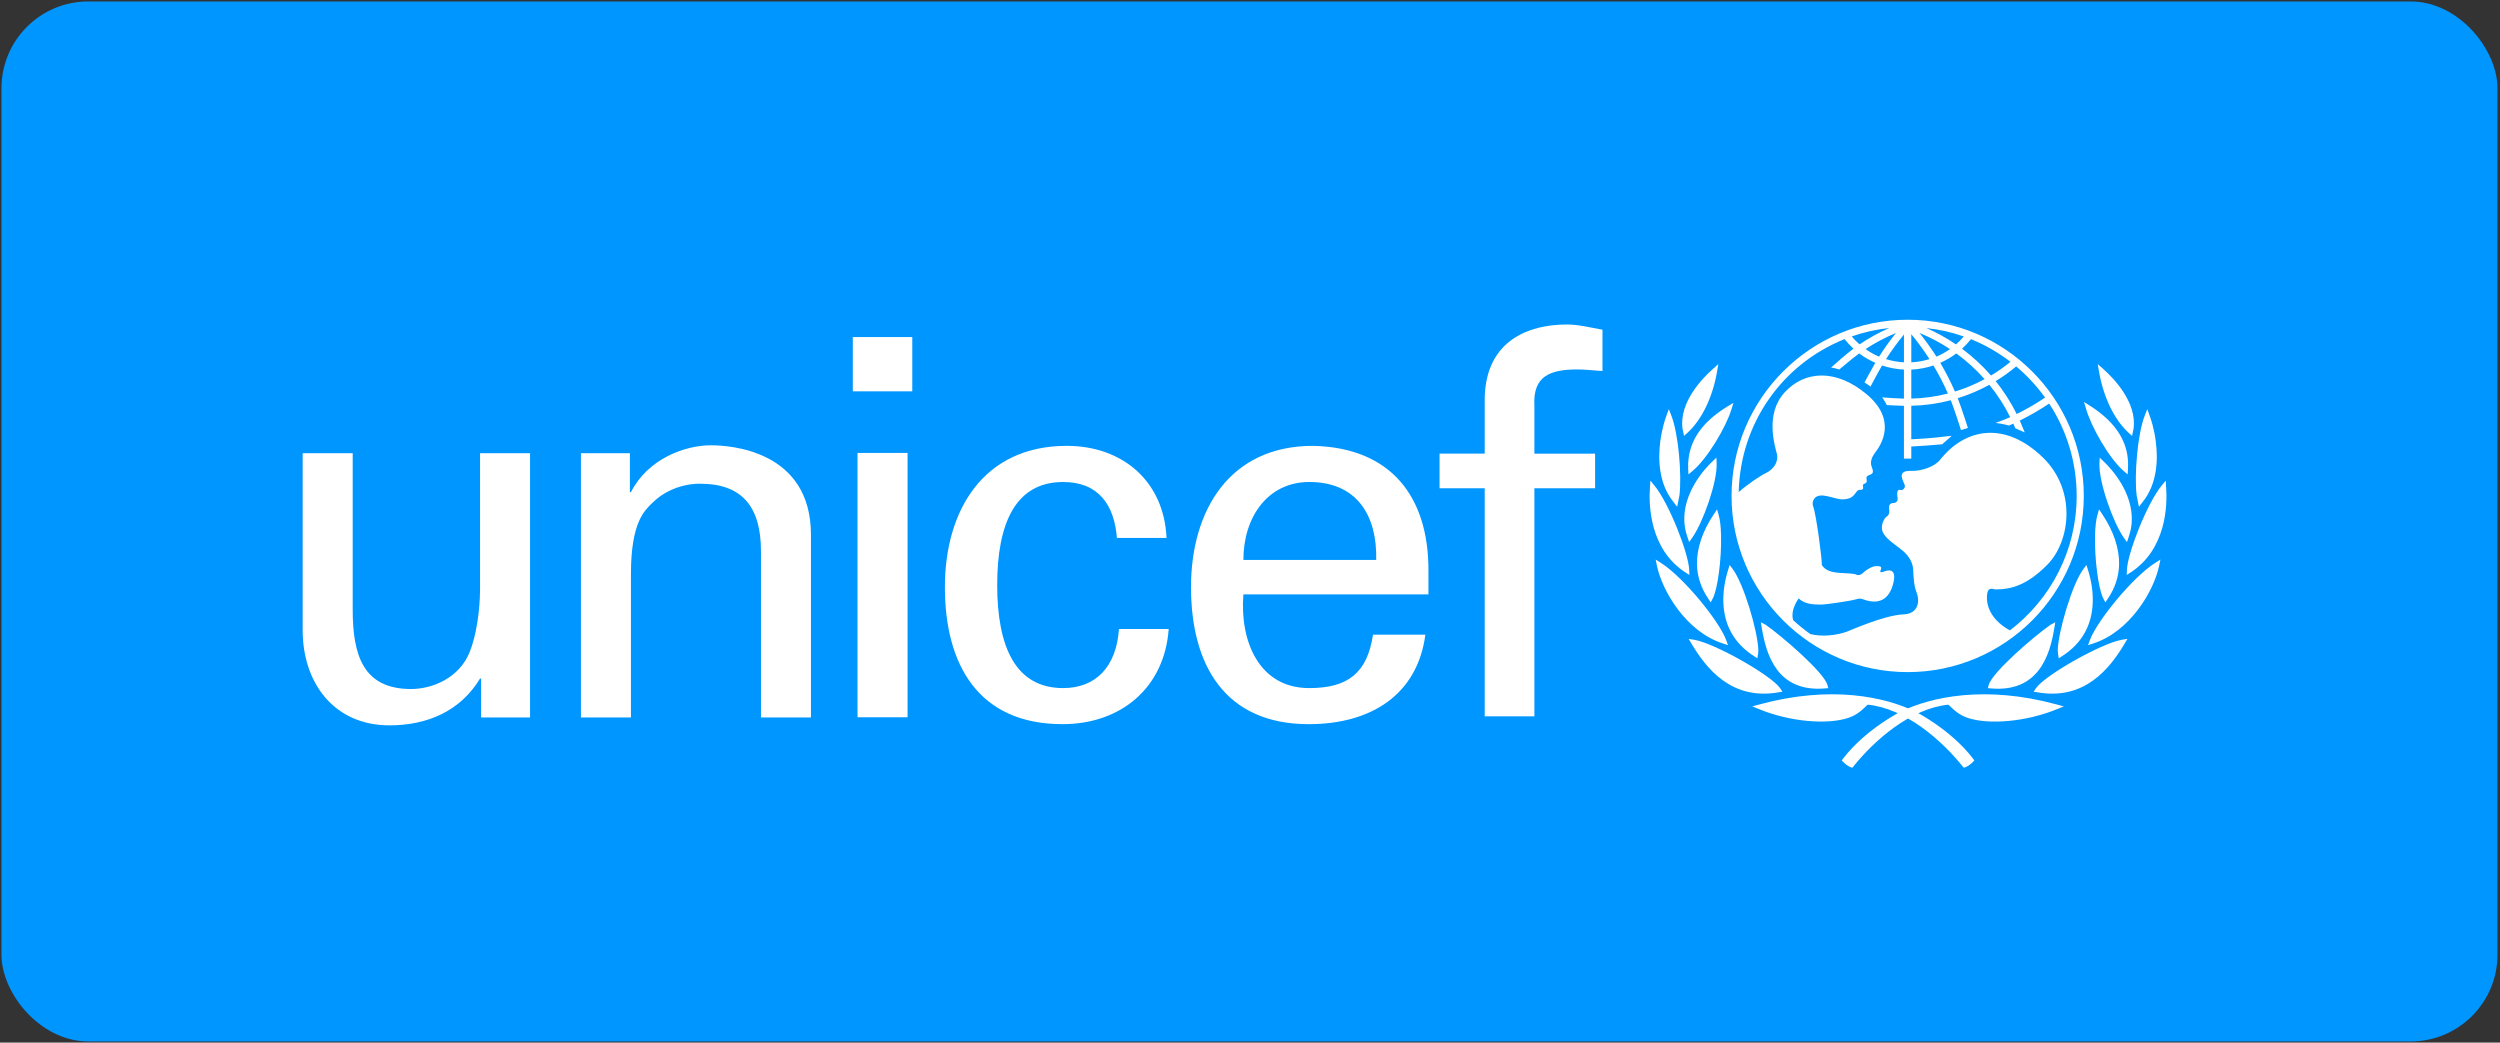
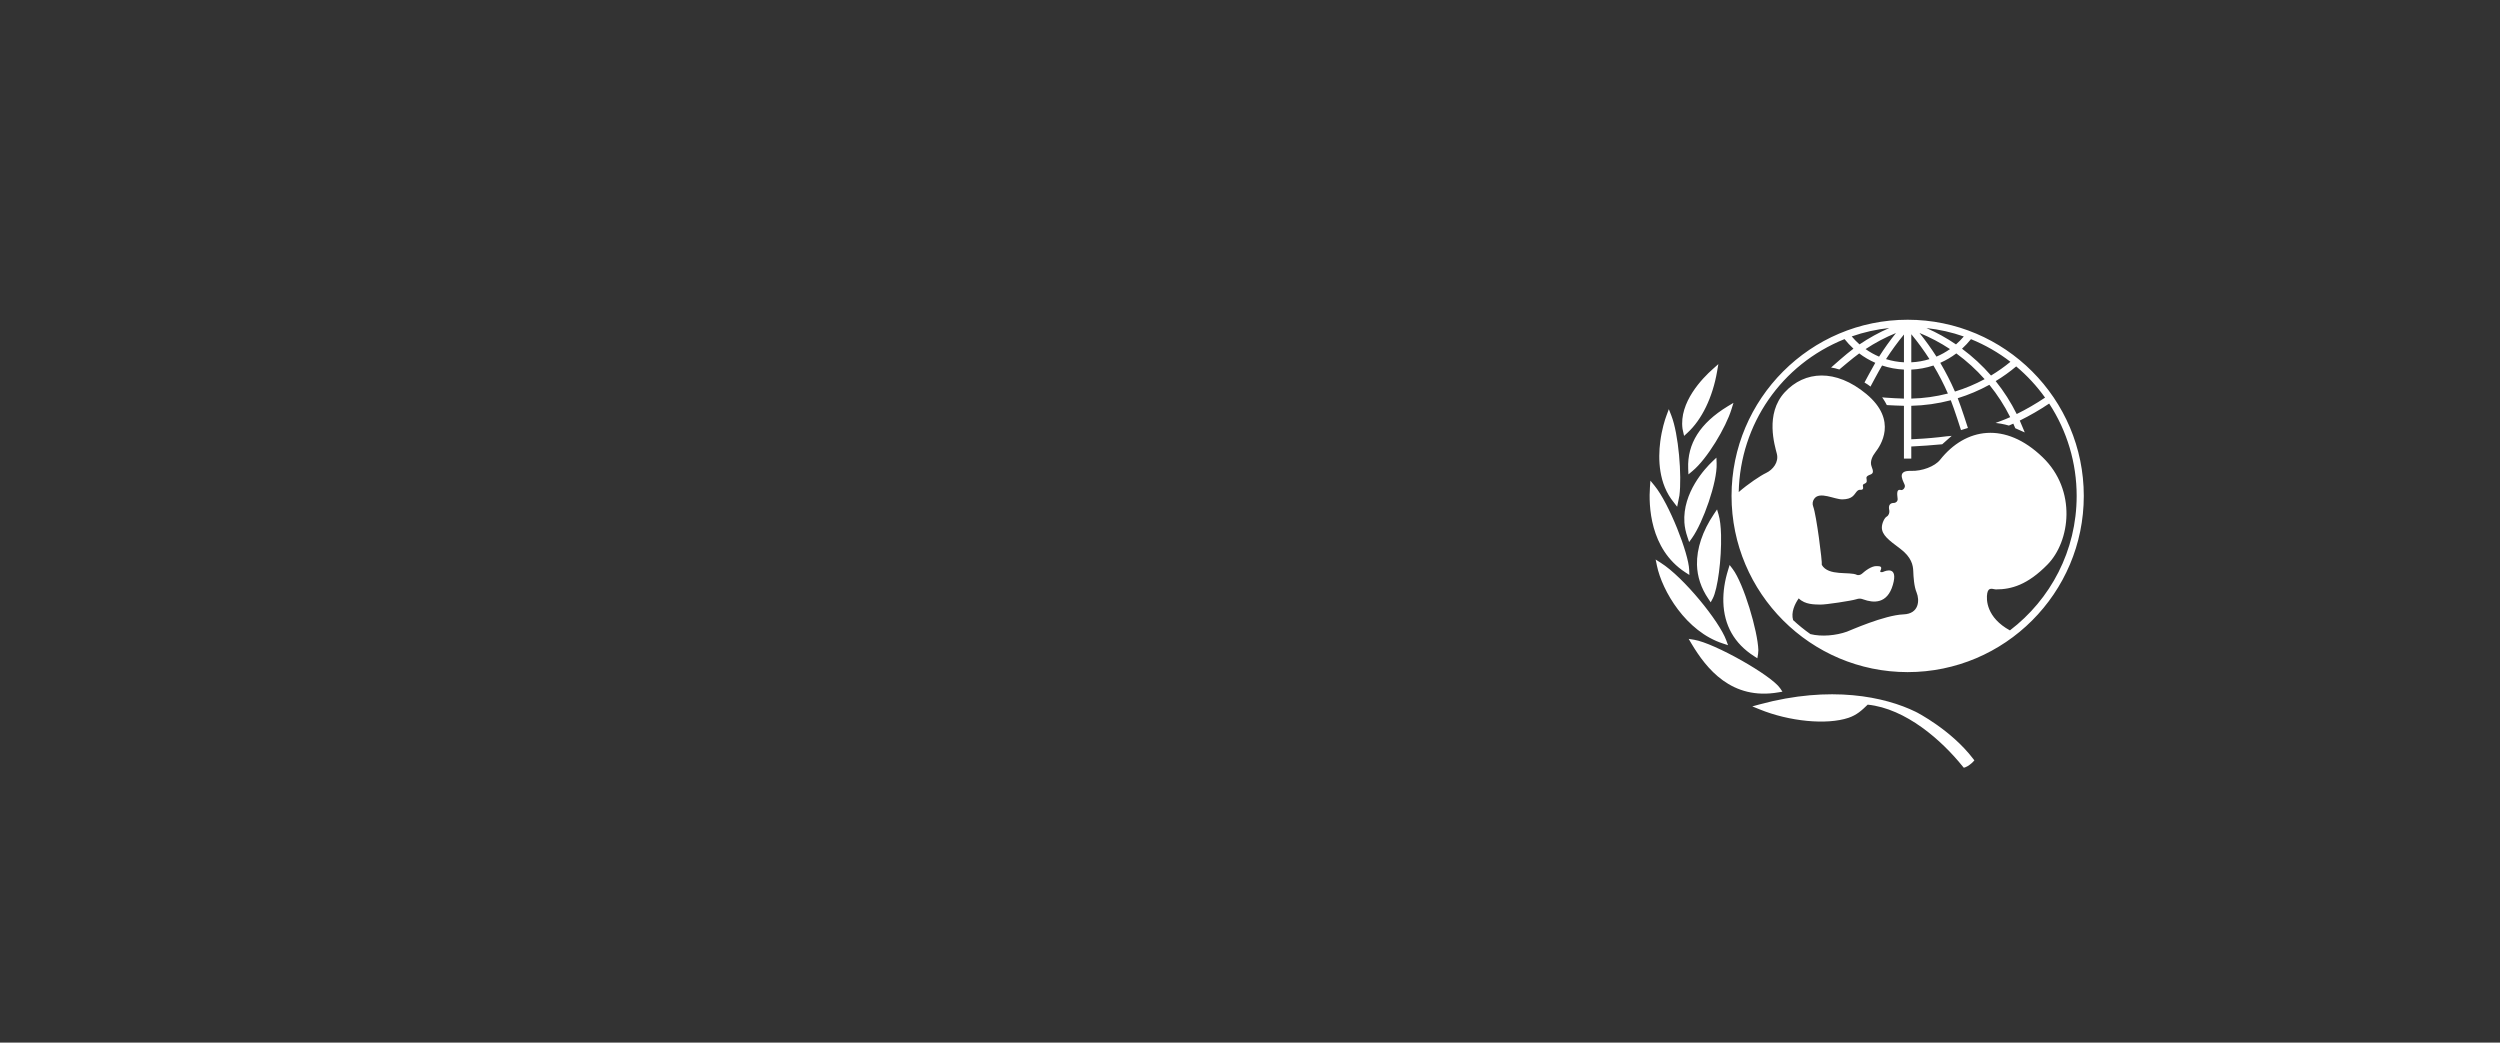
<svg xmlns="http://www.w3.org/2000/svg" width="916" height="382" viewBox="0 0 916 382" fill="none">
  <rect x="0" y="0" width="916" height="382" fill="#333333" stroke="none" />
  <g clip-path="url(#clip0_852_1963)">
-     <path d="M-81.121 -170.113H985.838V568.551H-81.121V-170.113Z" fill="#0096FF" />
+     <path d="M-81.121 -170.113H985.838H-81.121V-170.113Z" fill="#0096FF" />
    <path d="M698.961 117.152C663.386 117.152 634.437 146.116 634.437 181.705C634.437 217.311 663.386 246.263 698.961 246.263C734.552 246.263 763.502 217.311 763.502 181.705C763.502 146.116 734.552 117.152 698.961 117.152ZM749.311 145.685C745.986 147.919 742.516 149.93 738.925 151.703C736.794 147.417 734.211 143.371 731.218 139.634C733.86 138.039 736.373 136.24 738.736 134.254C742.727 137.605 746.28 141.446 749.311 145.685ZM722.165 124.27C727.339 126.369 732.203 129.16 736.625 132.568C734.38 134.416 732.003 136.095 729.511 137.593C726.336 133.944 722.773 130.65 718.886 127.771C720.063 126.685 721.159 125.515 722.165 124.27ZM727.166 138.922C723.698 140.787 720.056 142.309 716.293 143.465C714.716 139.85 712.92 136.335 710.915 132.939C713.001 132.02 714.973 130.863 716.794 129.492C720.579 132.255 724.056 135.416 727.166 138.922ZM719.535 123.289C718.657 124.326 717.696 125.298 716.677 126.193C713.262 123.871 709.642 121.866 705.861 120.206C710.562 120.712 715.14 121.742 719.535 123.289ZM714.477 127.906C712.926 129.002 711.268 129.931 709.52 130.666C707.602 127.668 705.526 124.775 703.301 121.999C707.21 123.599 710.953 125.577 714.477 127.906ZM700.299 122.458C702.701 125.362 704.926 128.408 706.963 131.579C704.801 132.253 702.561 132.646 700.299 132.748V122.458ZM700.299 135.424C703.059 135.294 705.789 134.789 708.414 133.922C710.398 137.227 712.167 140.656 713.708 144.19C709.315 145.318 704.811 145.95 700.299 146.042V135.424ZM697.607 122.563V132.748C695.375 132.639 693.167 132.246 691.035 131.579C693.051 128.45 695.245 125.44 697.607 122.563ZM688.497 130.674C686.752 129.933 685.092 129.005 683.548 127.906C687.052 125.58 690.781 123.609 694.677 122.023C692.456 124.789 690.393 127.677 688.497 130.674ZM692.225 120.183C688.416 121.846 684.767 123.855 681.325 126.185C680.307 125.278 679.352 124.302 678.467 123.265C682.918 121.707 687.535 120.673 692.225 120.183ZM736.432 230.978C727.855 226.278 727.687 219.736 728.132 217.34C728.598 214.896 730.276 215.959 731.337 215.959C736.98 215.959 742.922 214.291 750.228 206.82C758.477 198.405 761.068 179.691 748.392 167.507C734.735 154.354 720.212 156.654 710.845 168.477C708.919 170.896 704.24 172.673 700.186 172.53C694.182 172.302 697.962 177.033 697.962 178.014C697.962 179.011 697.057 179.693 696.523 179.543C694.484 178.964 695.301 181.982 695.301 182.893C695.301 183.811 694.467 184.272 694.01 184.272C691.486 184.272 692.182 186.554 692.256 187.159C692.331 187.769 692.112 188.831 691.267 189.295C690.464 189.751 689.512 191.737 689.512 193.266C689.512 196.001 692.026 197.911 696.228 201.032C700.403 204.165 700.945 207.124 701.017 209.26C701.101 211.396 701.294 214.835 702.248 217.114C703.375 219.859 703.227 224.889 697.434 225.11C690.362 225.395 677.794 231.056 676.723 231.436C672.736 232.86 667.457 233.367 663.331 232.335C661.106 230.769 658.989 229.055 656.995 227.205C656.17 224.365 657.604 221.302 659.051 219.24C661.41 221.602 664.925 221.452 666.889 221.519C668.869 221.602 678.539 220.079 679.918 219.624C681.293 219.16 681.902 219.324 682.731 219.624C686.43 220.967 691.494 221.37 693.546 214.289C695.606 207.206 690.733 209.188 690.124 209.483C689.51 209.793 688.673 209.721 688.985 209.112C689.884 207.306 688.527 207.493 687.762 207.427C685.782 207.228 683.186 209.336 682.355 210.103C681.51 210.866 680.669 210.782 680.367 210.632C677.747 209.319 669.919 211.215 667.502 206.97C667.726 205.833 665.51 188.614 664.369 185.639C664.182 185.182 664.113 184.686 664.166 184.195C664.22 183.705 664.396 183.235 664.677 182.83C666.665 179.834 672.148 183.043 675.117 182.971C678.674 182.883 679.245 181.396 680.217 180.191C681.159 179.028 681.849 179.676 682.353 179.352C683.002 178.937 682.39 178.098 682.614 177.643C682.85 177.183 683.119 177.409 683.72 176.884C684.333 176.336 683.64 175.205 683.944 174.741C684.822 173.414 687.222 174.485 685.78 171.015C684.998 169.119 686.092 167.057 687.155 165.681C688.882 163.452 695.543 154.084 683.8 144.341C672.591 135.057 661.246 135.816 653.931 143.724C646.623 151.65 650.277 163.237 651.042 166.282C651.808 169.337 649.612 172.103 647.086 173.299C645.077 174.245 640.514 177.286 637.063 180.298C637.619 155.421 652.704 133.559 675.843 124.246C676.822 125.485 677.919 126.646 679.105 127.75C676.528 129.625 670.906 134.659 670.906 134.659C670.906 134.659 671.676 134.772 672.39 134.944C672.886 135.071 673.933 135.381 673.933 135.381C673.933 135.381 678.886 131.158 681.215 129.488C683.026 130.865 685.006 132.012 687.105 132.935C685.971 134.856 683.15 140.149 683.15 140.149C683.15 140.149 683.802 140.545 684.399 140.933C684.972 141.321 685.337 141.662 685.337 141.662C685.337 141.662 688.419 135.861 689.588 133.924C692.178 134.786 694.87 135.285 697.599 135.412V146.046C696.088 145.995 692.188 145.835 690.61 145.681L689.621 145.579L690.171 146.399C690.596 147.013 690.908 147.624 691.205 148.184L691.314 148.4L691.574 148.437C692.721 148.525 696.275 148.65 697.603 148.683V168.032H700.295V163.598C704.222 163.411 707.501 163.144 711.455 162.798L711.631 162.781L715.105 159.701L713.205 159.868C709.491 160.348 705.76 160.679 702.02 160.861L700.293 160.951V148.683C705.181 148.572 710.039 147.889 714.768 146.65C716.059 149.846 718.511 157.59 718.511 157.59L721.043 156.806C721.043 156.806 718.595 149.11 717.309 145.907C721.33 144.666 725.215 143.017 728.901 140.987C731.875 144.643 734.435 148.617 736.536 152.836C734.628 153.735 731.159 154.962 731.171 154.962C733.949 155.261 736.06 155.926 736.06 155.926C736.06 155.926 737.043 155.503 737.675 155.222C737.928 155.776 738.404 156.907 738.404 156.907L741.867 158.442L741.471 157.483C741.471 157.483 740.32 154.738 740.045 154.098C743.767 152.259 747.364 150.178 750.813 147.866C757.398 157.923 760.899 169.685 760.888 181.705C760.894 201.791 751.287 219.66 736.432 230.978ZM628.593 134.308L627.588 135.207C623.796 138.553 615.164 147.392 616.475 157.104C616.487 157.145 616.618 157.793 616.618 157.793L617.047 159.716L618.254 158.608C623.556 153.774 627.524 145.552 629.147 136.074L629.605 133.407L628.593 134.308ZM611.029 151.086L610.596 152.253C609.991 153.872 608.906 157.278 608.317 161.805C607.5 168.21 607.687 177.276 613.257 184.055C613.245 184.047 613.871 184.859 613.871 184.859L614.515 185.674L615.336 181.554C616.257 174.284 615.047 159.043 612.371 152.237L611.458 149.914L611.029 151.086ZM604.617 177.3L604.541 178.502C604.071 185.025 604.406 201.124 617.437 209.666L618.988 210.663L618.921 208.827C618.697 202.714 611.567 184.488 606.222 177.955L604.712 176.104L604.617 177.3ZM606.86 206.114L607.083 207.214C608.983 216.458 617.751 231.45 631.306 235.788L633.156 236.397L632.483 234.567C629.966 227.648 616.906 211.529 608.518 206.217L606.626 205.01L606.86 206.114ZM634.067 148.25L632.998 148.89C622.92 155.056 618.194 162.515 618.551 171.711L618.644 173.818L620.107 172.599C625.569 168.077 632.389 156.542 634.402 149.992L635.138 147.604L634.067 148.25ZM628.131 168.401L627.374 169.126C624.793 171.575 616.446 180.47 617.162 191.464C617.271 193.153 617.663 194.977 618.309 196.864L618.898 198.617L619.971 197.115C623.962 191.499 629.256 176.668 628.973 169.772L628.893 167.681L628.131 168.401ZM628.568 187.481L628 188.333C623.788 194.585 621.643 201.007 621.773 206.923C621.89 211.299 623.283 215.489 625.924 219.381L626.802 220.688L627.547 219.299C629.362 215.885 630.813 204.785 630.591 195.999C630.516 192.898 630.21 190.336 629.693 188.583L629.129 186.652L628.568 187.481ZM633.462 207.895L633.193 208.782C631.923 212.838 631.33 216.81 631.435 220.578C631.679 229.115 635.454 235.78 642.677 240.413L643.896 241.188L644.164 239.543C644.164 239.502 644.261 238.228 644.261 238.228C644.064 231.282 638.891 213.833 634.855 208.488L633.737 207.011L633.462 207.895ZM619.243 234.965L619.76 235.835C625.193 244.933 634.408 256.688 651.648 253.672L653.09 253.432L652.273 252.217C649.048 247.428 628.123 235.622 620.734 234.409L618.724 234.079L619.243 234.965ZM644.735 258.083L642.035 258.82L644.632 259.873C655.585 264.362 669.326 265.685 677.285 263.01C680.287 261.996 682.099 260.351 684.323 258.182C698.35 259.632 711.477 271.299 719.129 280.818L719.543 281.3L720.136 281.109C720.994 280.812 722.319 279.792 722.877 279.184L723.411 278.61L722.927 277.972C714.947 267.522 702.449 261.044 701.887 260.792C690.645 255.291 670.781 251.021 644.735 258.083Z" fill="white" />
-     <path d="M645.334 228.935L645.486 229.856C647.13 240.183 651.326 253.734 668.758 252.238L669.88 252.137L669.599 251.054C668.413 246.357 652.444 232.71 646.869 228.875L645.195 228.003L645.334 228.935ZM768.603 133.409L769.069 136.077C770.696 145.554 774.664 153.776 779.966 158.61L781.177 159.718L781.593 157.795C781.593 157.795 781.724 157.147 781.729 157.106C783.062 147.397 774.416 138.555 770.64 135.209L769.623 134.31L768.603 133.409ZM786.764 149.918L785.842 152.241C783.165 159.047 781.954 174.288 782.873 181.558L783.707 185.678L784.347 184.863L784.964 184.059C790.527 177.28 790.716 168.215 789.885 161.809C789.312 157.282 788.221 153.876 787.619 152.258L787.186 151.09L786.764 149.918ZM793.512 176.108L791.998 177.959C786.655 184.492 779.519 202.716 779.305 208.831L779.234 210.667L780.768 209.67C793.797 201.128 794.142 185.028 793.676 178.507L793.588 177.304L793.512 176.108ZM791.586 205.012L789.694 206.219C781.31 211.533 768.246 227.65 765.724 234.569L765.055 236.4L766.906 235.79C780.444 231.453 789.228 216.46 791.124 207.216L791.356 206.116L791.586 205.012ZM763.592 147.29L764.29 149.687C766.161 156.283 772.754 167.952 778.119 172.573L779.574 173.818L779.695 171.719C780.241 162.529 775.663 154.974 765.71 148.626L764.643 147.953L763.592 147.29ZM769.323 167.683L769.239 169.774C768.962 176.67 774.243 191.501 778.236 197.117L779.322 198.619L779.915 196.867C780.555 194.979 780.941 193.155 781.053 191.466C781.78 180.474 773.419 171.58 770.841 169.128L770.08 168.403L769.323 167.683ZM769.083 186.653L768.523 188.583C768.006 190.336 767.702 192.9 767.624 195.999C767.4 204.785 768.851 215.885 770.661 219.299L771.402 220.689L772.292 219.382C774.933 215.489 776.316 211.299 776.433 206.923C776.576 201.007 774.428 194.585 770.218 188.333L769.649 187.482L769.083 186.653ZM764.475 207.015L763.365 208.492C759.316 213.837 754.152 231.286 753.955 238.232C753.955 238.232 754.055 239.506 754.064 239.547L754.324 241.193C754.324 241.193 755.547 240.417 755.551 240.417C762.765 235.784 766.539 229.12 766.785 220.582C766.89 216.815 766.305 212.842 765.027 208.786L764.745 207.899L764.475 207.015ZM779.494 234.081L777.479 234.411C770.082 235.624 749.166 247.43 745.94 252.219L745.128 253.434L746.57 253.674C763.818 256.69 773.025 244.933 778.458 235.841L778.975 234.967L779.494 234.081ZM696.327 260.794C695.773 261.046 683.263 267.524 675.295 277.974L674.803 278.612L675.349 279.187C675.905 279.796 677.228 280.816 678.098 281.111L678.679 281.302L679.091 280.824C686.73 271.303 699.866 259.639 713.888 258.188C716.113 260.357 717.924 261.996 720.93 263.016C728.898 265.692 742.627 264.368 753.592 259.879L756.185 258.826L753.481 258.09C727.437 251.023 707.571 255.293 696.327 260.794ZM753.046 228.005L751.382 228.877C745.782 232.71 729.813 246.359 728.631 251.056L728.358 252.139L729.472 252.24C746.909 253.736 751.109 240.185 752.748 229.858L752.9 228.937L753.046 228.005ZM312.468 123.505H334.26V143.377H312.468V123.505ZM314.199 165.954H332.531V262.794H314.199V165.954ZM175.895 166.046H194.214V262.879H176.272V248.61H175.895C168.562 260.769 156.222 265.77 142.716 265.77C122.475 265.77 110.896 250.342 110.896 230.862V166.044H129.228V223.335C129.228 240.109 133.079 252.461 150.624 252.461C158.15 252.461 168.373 248.608 172.22 238.577C175.69 229.507 175.895 218.134 175.895 215.803V166.046ZM230.794 180.319H231.18C237.348 168.157 250.861 163.153 260.494 163.153C267.247 163.153 297.134 164.883 297.134 195.943V262.879H278.819V201.922C278.819 185.908 272.071 177.243 256.637 177.243C256.637 177.243 246.597 176.662 238.897 184.375C236.196 187.067 231.178 191.312 231.178 210.218V262.881H212.855V166.048H230.792L230.794 180.319ZM409.241 197.101C408.279 185.028 402.548 176.607 389.504 176.607C372.092 176.607 365.374 191.723 365.374 214.359C365.374 236.97 372.09 252.115 389.504 252.115C401.563 252.115 409.04 244.277 409.99 230.455H428.212C426.661 252.115 410.587 265.331 389.307 265.331C358.466 265.331 346.21 243.499 346.21 215.114C346.21 186.913 360.376 163.36 390.862 163.36C411.18 163.36 426.489 176.209 427.418 197.096H409.241V197.101ZM455.576 217.798C454.225 234.668 461.13 252.117 479.705 252.117C493.888 252.117 500.969 246.575 503.066 232.546H522.254C519.357 254.433 502.497 265.333 479.527 265.333C448.673 265.333 436.387 243.501 436.387 215.116C436.387 186.915 450.594 163.362 481.055 163.362C509.785 163.959 523.383 182.141 523.383 208.806V217.795H455.576V217.798ZM504.243 205.162C504.621 189.061 497.322 176.605 479.705 176.605C464.552 176.605 455.576 189.402 455.576 205.162H504.243ZM543.998 262.454V178.897H527.456V166.21H543.998V145.544C544.595 124.453 560.484 118.895 574.09 118.895C578.487 118.895 582.722 120.035 587.146 120.807V135.933C584.044 135.775 580.999 135.361 577.913 135.361C567.59 135.361 561.629 138.065 562.2 148.595V166.212H584.442V178.899H562.2V262.456H543.998V262.454Z" fill="white" />
  </g>
  <defs>
    <clipPath id="clip0_852_1963">
      <rect x="0.539" y="0.529" width="914.536" height="381.057" rx="31.81" fill="white" />
    </clipPath>
  </defs>
</svg>